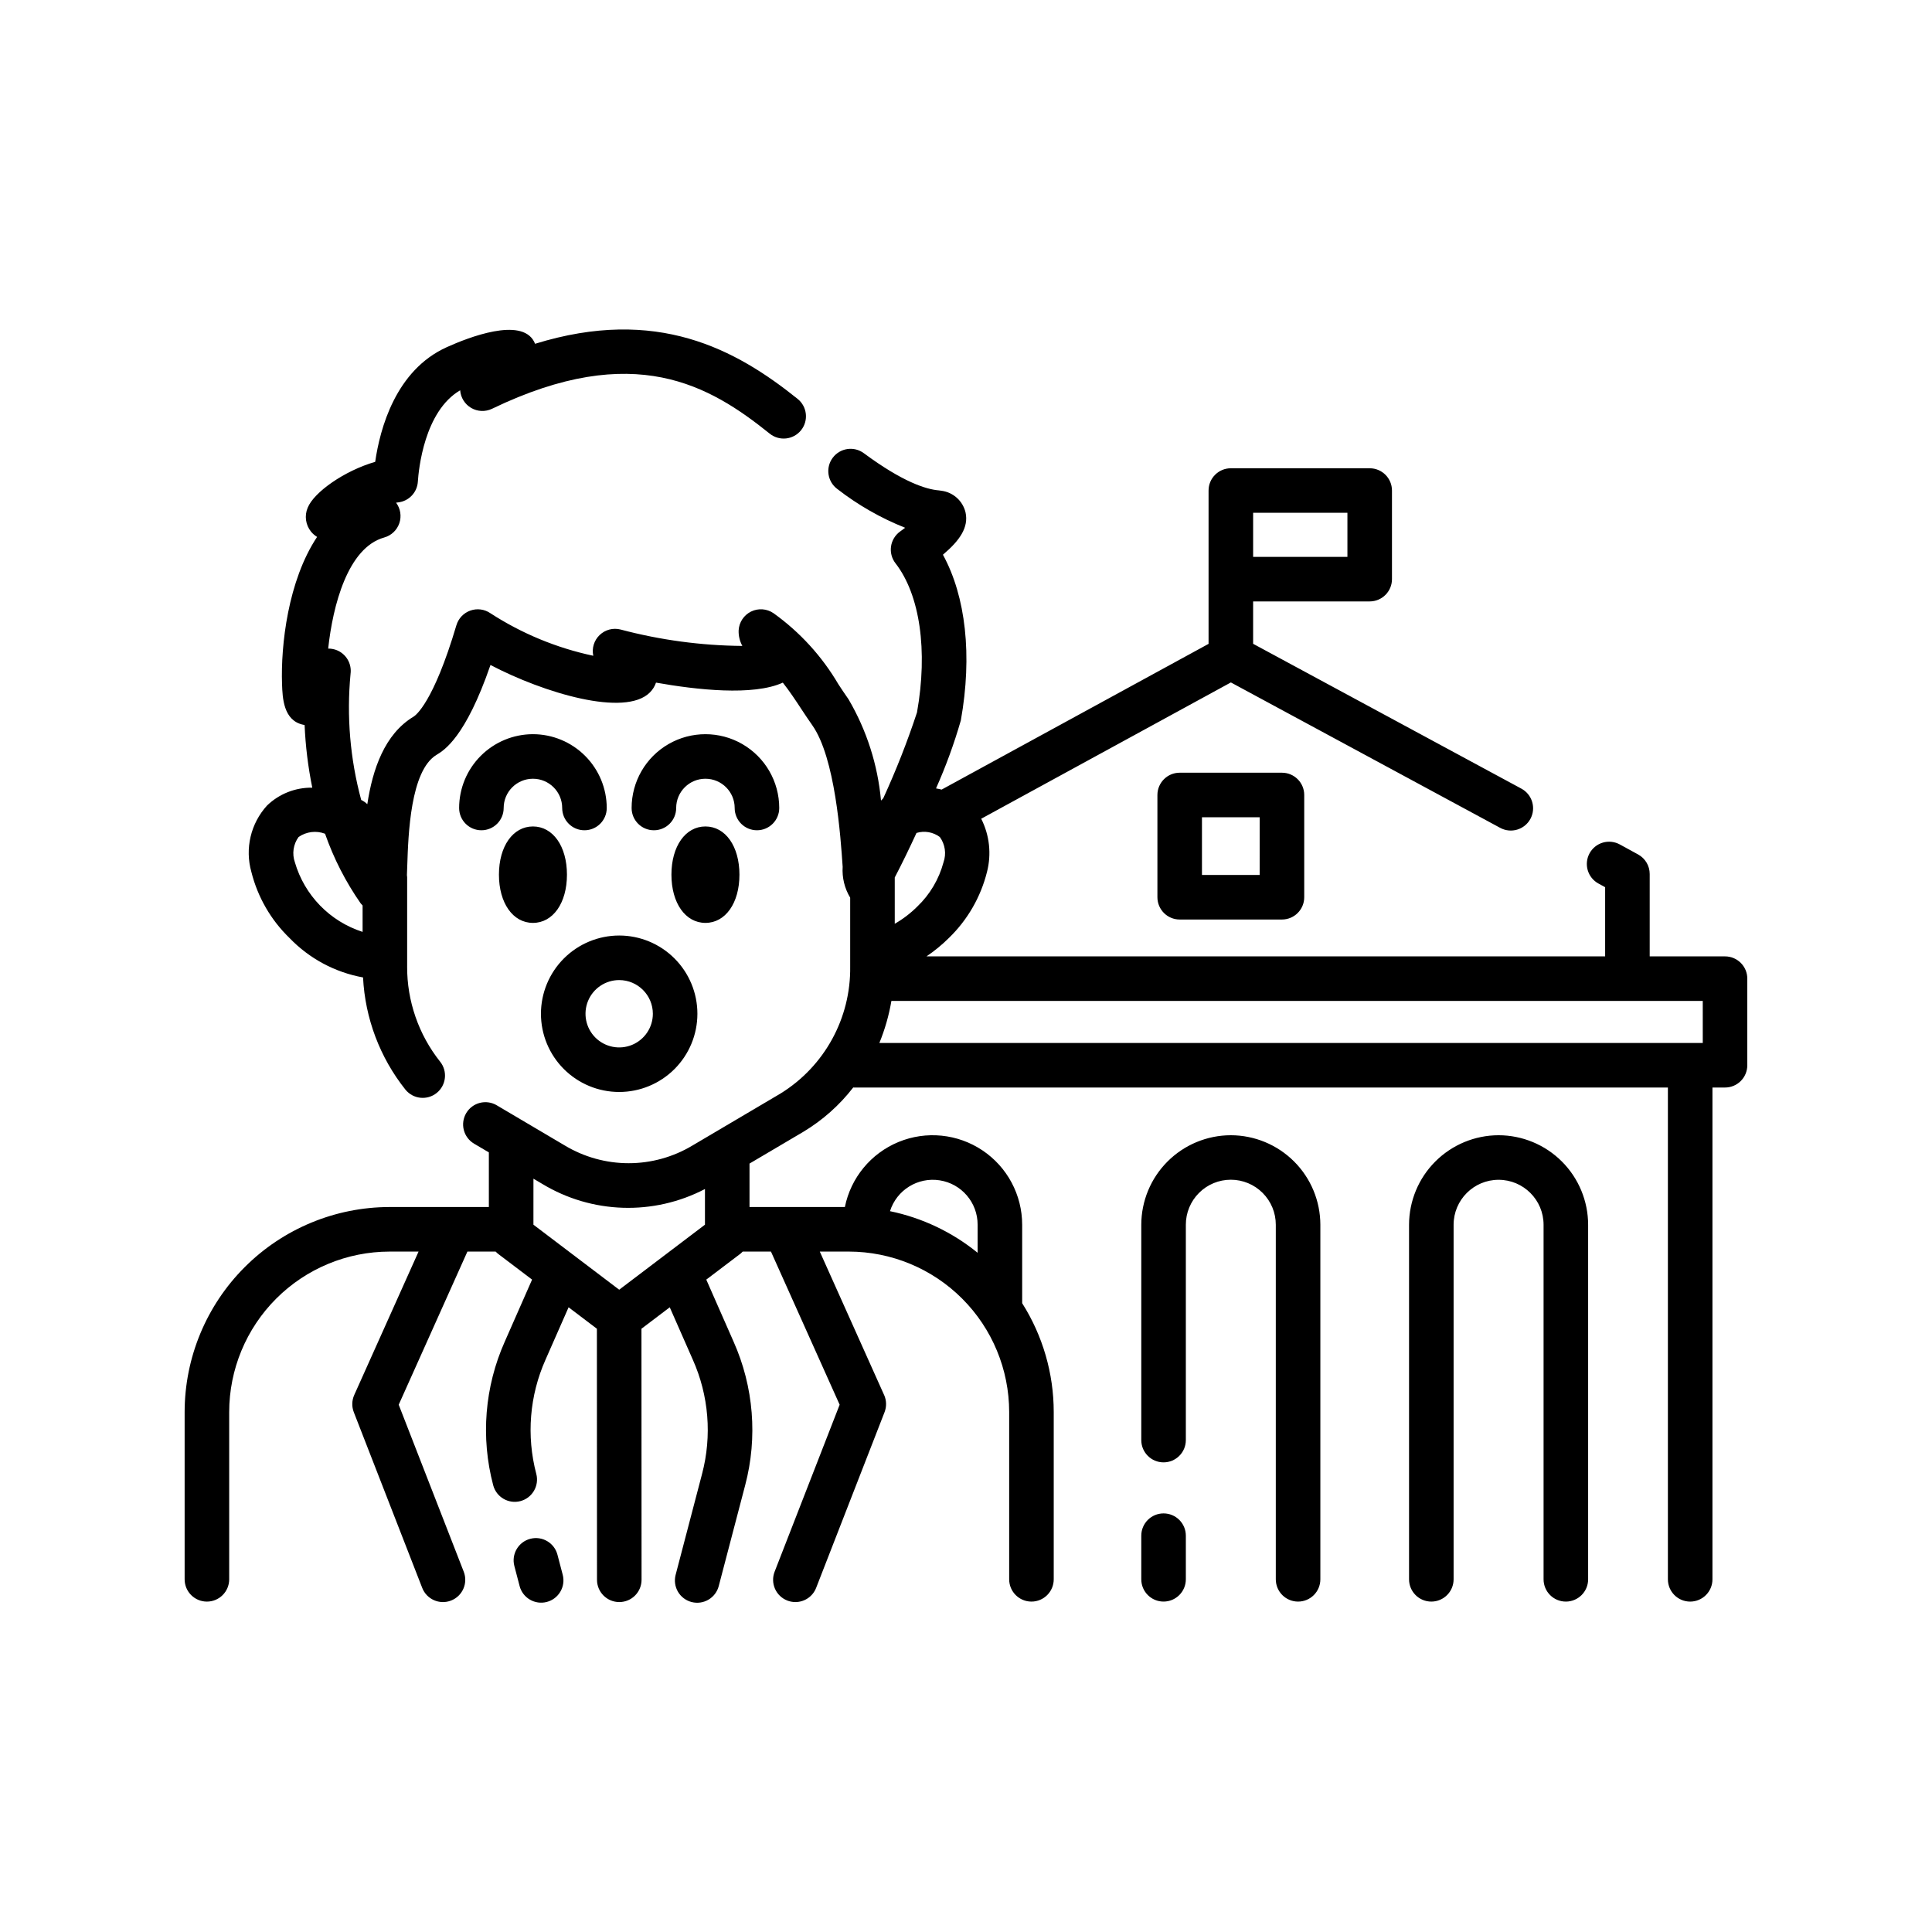
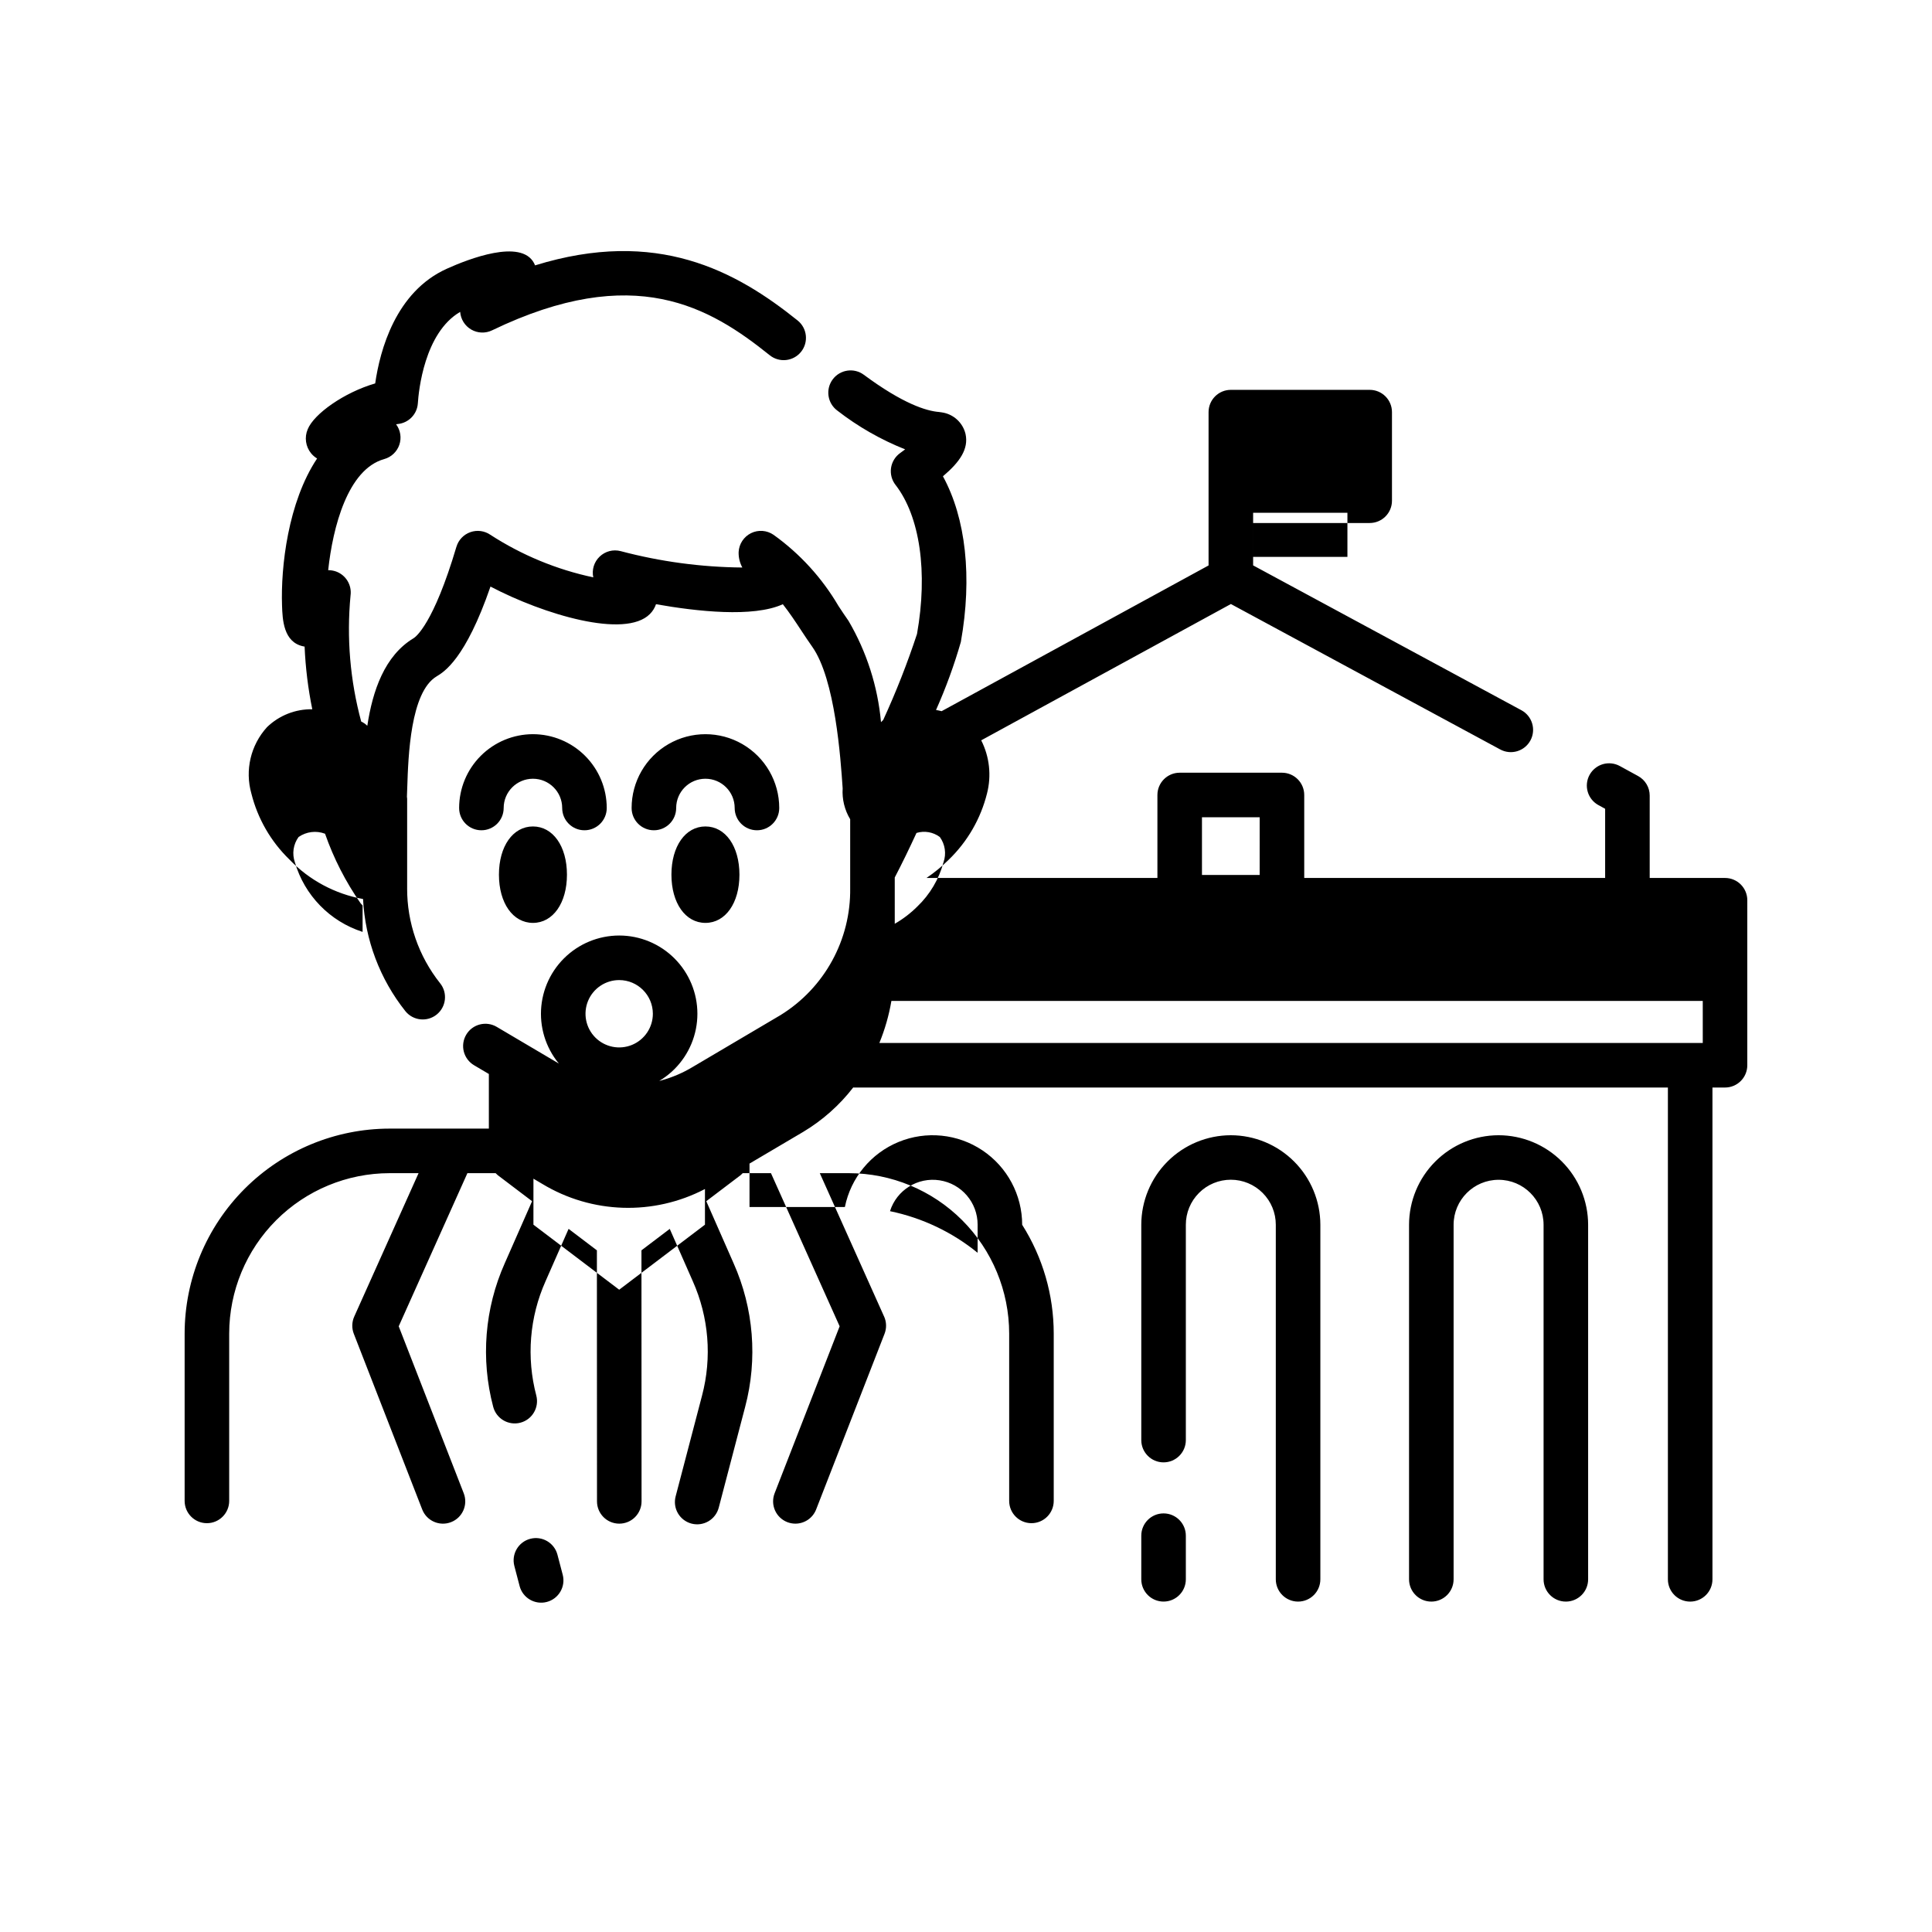
<svg xmlns="http://www.w3.org/2000/svg" fill="#000000" width="800px" height="800px" version="1.1" viewBox="144 144 512 512">
-   <path d="m458.26 550.97v11.559c0 3.262-2.644 5.906-5.906 5.906s-5.902-2.644-5.902-5.906v-11.559c0-3.258 2.641-5.902 5.902-5.902s5.906 2.644 5.906 5.902zm11.922-106.12c-6.293 0.008-12.324 2.512-16.773 6.961-4.449 4.445-6.949 10.48-6.957 16.77v57.059c0 3.258 2.641 5.902 5.902 5.902s5.906-2.644 5.906-5.902v-57.059c-0.008-3.164 1.246-6.203 3.484-8.441 2.234-2.242 5.269-3.5 8.438-3.5 3.164 0 6.199 1.258 8.434 3.5 2.238 2.238 3.492 5.277 3.484 8.441v93.953c0 3.262 2.644 5.906 5.906 5.906 3.262 0 5.902-2.644 5.902-5.906v-93.953c-0.008-6.289-2.508-12.324-6.957-16.77-4.449-4.449-10.48-6.953-16.77-6.961zm70.965 0h-0.004c-6.289 0.008-12.32 2.512-16.77 6.961-4.449 4.445-6.953 10.48-6.961 16.77v93.953c0 3.262 2.644 5.906 5.906 5.906 3.262 0 5.902-2.644 5.902-5.906v-93.953c0-6.582 5.34-11.922 11.922-11.922 6.586 0 11.922 5.34 11.922 11.922v93.953c0 3.262 2.644 5.906 5.906 5.906 3.258 0 5.902-2.644 5.902-5.906v-93.953c-0.008-6.289-2.508-12.324-6.957-16.77-4.449-4.449-10.48-6.953-16.773-6.961zm-57.418-96.074c3.262 0 5.906 2.644 5.906 5.902v27.098c0 3.262-2.644 5.906-5.906 5.906h-27.098c-3.262 0-5.902-2.644-5.906-5.906v-27.098c0.004-3.258 2.644-5.902 5.906-5.902zm-5.902 11.809h-15.293v15.289h15.289zm-192.59 2.434c-5.305 0-9.012 5.254-9.012 12.777 0 7.527 3.707 12.781 9.012 12.781 5.305 0 9.012-5.254 9.012-12.781 0-7.523-3.707-12.777-9.016-12.777zm0-24.449-0.004-0.004c-5.184 0.008-10.156 2.07-13.824 5.738-3.668 3.664-5.731 8.637-5.734 13.824 0 3.262 2.641 5.902 5.902 5.902s5.902-2.641 5.902-5.902c0-4.281 3.473-7.754 7.754-7.754s7.754 3.473 7.754 7.754c0 3.262 2.644 5.902 5.902 5.902 3.262 0 5.906-2.641 5.906-5.902-0.008-5.188-2.07-10.16-5.738-13.824-3.664-3.668-8.637-5.731-13.824-5.738zm45.711 24.449c-5.305 0-9.012 5.254-9.012 12.777 0 7.527 3.707 12.781 9.012 12.781s9.012-5.254 9.012-12.781c-0.004-7.523-3.707-12.777-9.016-12.777zm13.656 1.016v-0.004c3.258 0 5.902-2.641 5.902-5.902 0-6.988-3.727-13.445-9.781-16.941-6.051-3.492-13.508-3.492-19.559 0-6.055 3.496-9.781 9.953-9.781 16.941 0 3.262 2.644 5.902 5.902 5.902 3.262 0 5.906-2.641 5.906-5.902 0-4.281 3.469-7.754 7.75-7.754 4.285 0 7.754 3.473 7.754 7.754 0 3.262 2.644 5.902 5.906 5.902zm-36.512 27.891v-0.004c5.496 0 10.77 2.188 14.656 6.074 3.887 3.887 6.07 9.16 6.07 14.66s-2.184 10.77-6.07 14.66c-3.891 3.887-9.164 6.07-14.66 6.07-5.5 0-10.773-2.188-14.66-6.074-3.887-3.887-6.07-9.16-6.07-14.66 0.004-5.496 2.191-10.766 6.078-14.652 3.887-3.887 9.156-6.07 14.656-6.078zm0 11.809v-0.004c-3.609 0-6.863 2.176-8.246 5.508-1.379 3.336-0.617 7.176 1.934 9.727 2.555 2.551 6.394 3.316 9.727 1.934 3.336-1.383 5.508-4.637 5.508-8.246-0.008-4.926-4-8.918-8.922-8.922zm-16.359 152.28c-0.824-3.152-4.051-5.043-7.207-4.215-3.152 0.824-5.043 4.051-4.215 7.207l1.395 5.32h-0.004c0.832 3.148 4.055 5.031 7.207 4.207 3.148-0.828 5.039-4.047 4.219-7.199zm315.32-152.66v22.945c0 3.262-2.641 5.906-5.902 5.906h-3.332v130.33c0 3.262-2.644 5.906-5.906 5.906-3.258 0-5.902-2.644-5.902-5.906v-130.33h-215.72c-0.059 0-0.113-0.016-0.168-0.016l-0.004-0.004c-3.644 4.719-8.145 8.711-13.262 11.777l-14.227 8.398v11.512h25.273c1.57-7.758 6.906-14.227 14.227-17.238 7.32-3.012 15.66-2.176 22.238 2.231 6.574 4.406 10.52 11.801 10.52 19.715v20.781c5.461 8.625 8.359 18.621 8.363 28.828v44.344c0 3.262-2.641 5.906-5.902 5.906-3.262 0-5.906-2.644-5.906-5.906v-44.344c-0.012-11.27-4.492-22.074-12.461-30.043-7.969-7.973-18.777-12.453-30.047-12.465h-7.68l17.043 38.004 0.004-0.004c0.648 1.445 0.688 3.086 0.113 4.562l-18.129 46.559c-0.883 2.269-3.066 3.762-5.504 3.762-0.73 0-1.457-0.137-2.141-0.402-1.457-0.57-2.633-1.691-3.262-3.125-0.629-1.434-0.664-3.059-0.098-4.516l17.234-44.258-18.203-40.582h-7.484c-0.168 0.184-0.348 0.355-0.535 0.516l-9.121 6.914 7.234 16.438c5.332 11.965 6.418 25.391 3.074 38.055l-7.004 26.723c-0.395 1.516-1.375 2.812-2.727 3.606-1.352 0.793-2.965 1.016-4.481 0.621-1.52-0.398-2.816-1.383-3.606-2.734-0.789-1.355-1.008-2.969-0.609-4.484l7-26.723c2.664-10.086 1.797-20.777-2.457-30.301l-6.102-13.863-7.5 5.684 0.027 66.527c0 1.566-0.621 3.066-1.727 4.176s-2.609 1.73-4.176 1.73c-3.262 0-5.902-2.641-5.906-5.898l-0.027-66.535-7.5-5.688-6.106 13.867c-4.25 9.523-5.117 20.215-2.453 30.301 0.82 3.152-1.07 6.375-4.219 7.199-3.152 0.824-6.375-1.059-7.203-4.207-3.348-12.664-2.266-26.09 3.066-38.055l7.238-16.441-9.121-6.914 0.004 0.004c-0.191-0.16-0.371-0.336-0.539-0.516h-7.484l-18.203 40.582 17.234 44.258c1.18 3.039-0.324 6.461-3.363 7.641-3.039 1.184-6.461-0.32-7.644-3.359l-18.129-46.559c-0.574-1.477-0.531-3.117 0.117-4.562l17.047-38.004-7.684 0.004c-11.27 0.012-22.074 4.496-30.043 12.465s-12.449 18.773-12.461 30.043v44.344c0 3.262-2.644 5.906-5.906 5.906-3.258 0-5.902-2.644-5.902-5.906v-44.344c0.016-14.402 5.742-28.207 15.926-38.391 10.184-10.184 23.988-15.91 38.387-15.926h26.309v-14.477l-3.922-2.316c-1.348-0.797-2.324-2.098-2.715-3.613s-0.164-3.125 0.633-4.477c1.656-2.809 5.277-3.738 8.086-2.082l18.062 10.668c5.106 3.062 10.949 4.684 16.902 4.684 5.957 0 11.797-1.621 16.902-4.684l23.348-13.785c11.648-7.195 18.656-19.98 18.457-33.668v-18.238c-1.484-2.457-2.18-5.312-1.992-8.18-0.539-7.91-1.965-28.918-8.07-37.539-0.992-1.398-1.949-2.852-2.926-4.332-1.516-2.305-3.059-4.644-4.859-6.93-7.859 3.586-22.871 1.902-33.609-0.004-0.332 0.984-0.891 1.875-1.625 2.606-6.578 6.609-28.176 0.109-42.242-7.281-6.629 19.207-12.293 22.609-14.293 23.812-6.941 4.172-7.496 21.184-7.762 29.359-0.027 0.879-0.055 1.715-0.09 2.508 0.02 0.188 0.059 0.371 0.059 0.562v23.656h-0.004c-0.039 9.156 3.043 18.055 8.738 25.223 2.039 2.539 1.633 6.25-0.898 8.293-2.535 2.043-6.246 1.648-8.297-0.883-6.758-8.492-10.684-18.887-11.227-29.727-7.43-1.344-14.246-5-19.48-10.441-4.941-4.777-8.441-10.844-10.113-17.512-1.754-6.191-0.184-12.852 4.152-17.605 3.215-3.102 7.523-4.801 11.988-4.731-1.117-5.473-1.797-11.027-2.035-16.609-0.113-0.016-0.223-0.035-0.328-0.059-5.316-1.09-5.527-7.172-5.652-10.805-0.355-10.223 1.57-27.395 9.293-38.984v0.004c-0.602-0.363-1.137-0.824-1.582-1.363-1.469-1.793-1.816-4.254-0.906-6.387 1.652-4.082 9.672-9.766 17.883-12.148 1.262-8.773 5.41-24.281 18.988-30.395 5.793-2.613 19.645-7.992 23.102-1.496v-0.004c0.105 0.199 0.199 0.402 0.277 0.613 32.273-9.977 53.176 1.43 69.582 14.605 2.543 2.043 2.949 5.762 0.91 8.305-2.043 2.543-5.762 2.949-8.305 0.906-15.832-12.715-35.879-24.77-73.582-6.598-1.762 0.852-3.828 0.77-5.519-0.207-1.691-0.98-2.789-2.734-2.934-4.684-9.523 5.547-11.012 21.051-11.215 24.223-0.184 2.852-2.383 5.16-5.223 5.484-0.184 0.023-0.367 0.047-0.551 0.074h0.004c1.168 1.559 1.492 3.594 0.863 5.441-0.629 1.844-2.125 3.262-4.004 3.785-9.676 2.695-13.625 18.07-14.852 29.438v0.004c0.703-0.004 1.406 0.113 2.07 0.344 2.625 0.945 4.234 3.598 3.856 6.363-1.07 11.219-0.113 22.539 2.828 33.418 0.094 0.047 0.188 0.078 0.285 0.129l-0.004-0.004c0.492 0.262 0.941 0.594 1.336 0.98 1.402-9.246 4.566-18.57 12.266-23.199 0.52-0.316 5.238-3.637 11.344-24.219h0.004c0.535-1.809 1.906-3.254 3.688-3.883 1.777-0.633 3.754-0.375 5.309 0.695 8.324 5.394 17.57 9.219 27.273 11.281-0.43-2.004 0.207-4.086 1.688-5.5 1.477-1.418 3.582-1.969 5.562-1.453 10.527 2.793 21.363 4.25 32.254 4.344-0.691-1.258-1.031-2.684-0.984-4.117 0.113-2.133 1.367-4.039 3.281-4.988 1.914-0.945 4.191-0.781 5.953 0.426 6.992 5.004 12.852 11.422 17.203 18.836 0.902 1.367 1.785 2.711 2.699 4v0.004c4.801 8.203 7.734 17.359 8.594 26.824 0.184-0.211 0.379-0.41 0.59-0.594 3.406-7.418 6.394-15.02 8.949-22.773 2.914-16.387 0.785-31.176-5.699-39.523v0.004c-0.984-1.266-1.41-2.879-1.184-4.465 0.23-1.586 1.094-3.012 2.391-3.949 0.488-0.352 0.938-0.684 1.352-0.996h0.004c-6.449-2.562-12.504-6.023-17.98-10.277-2.621-1.941-3.172-5.641-1.23-8.258 1.941-2.621 5.641-3.172 8.258-1.23 10.34 7.66 16.539 9.59 19.918 9.859 0.227 0.016 0.445 0.047 0.668 0.094 3.102 0.41 5.629 2.684 6.363 5.727 0.867 3.965-1.5 7.426-5.988 11.219 6.066 11.098 7.809 26.707 4.746 43.906-1.77 6.156-3.969 12.18-6.578 18.027 0.508 0.074 0.992 0.203 1.484 0.316l70.742-38.621v-40.633c0-3.262 2.644-5.902 5.902-5.902h36.797c3.262 0 5.906 2.641 5.906 5.902v23.48c0 3.262-2.644 5.906-5.906 5.906h-30.891v11.23l71.098 38.387c2.867 1.551 3.938 5.133 2.391 8.004-1.551 2.871-5.133 3.941-8.004 2.391l-71.379-38.543-66.164 36.121c2.207 4.359 2.75 9.371 1.531 14.102-1.668 6.668-5.172 12.734-10.113 17.512-1.816 1.801-3.801 3.43-5.922 4.863h179.85v-18.336l-1.777-0.973 0.004 0.004c-1.379-0.754-2.398-2.019-2.84-3.523-0.441-1.504-0.266-3.121 0.488-4.496 0.754-1.371 2.019-2.391 3.523-2.832 1.504-0.438 3.121-0.258 4.496 0.496l4.848 2.652c1.891 1.035 3.07 3.019 3.066 5.176v21.832h19.965c3.262 0 5.902 2.644 5.902 5.906zm-130.96-111.78h24.988v-11.676h-24.988zm-236 92.395c-0.184-0.184-0.359-0.379-0.52-0.582-3.969-5.691-7.141-11.895-9.43-18.441-2.34-0.887-4.965-0.562-7.019 0.871-1.402 1.934-1.77 4.434-0.977 6.691 2.543 8.75 9.27 15.664 17.945 18.453zm90.73 75.133c-13.625 7.109-29.973 6.594-43.121-1.359l-2.332-1.379-0.004 12.191 22.727 17.23 22.73-17.23zm49.035 5.871c8.516 1.758 16.48 5.539 23.223 11.027v-7.422c0.02-5.875-4.258-10.883-10.062-11.781-5.805-0.902-11.398 2.574-13.16 8.176zm1.262-76.164c2.188-1.254 4.199-2.793 5.984-4.574 3.344-3.199 5.742-7.258 6.938-11.727 0.793-2.254 0.426-4.754-0.977-6.691-1.77-1.32-4.066-1.723-6.184-1.078-1.871 4.066-3.824 8.094-5.762 11.801zm214.13 20.449h-215.02c-0.648 3.82-1.719 7.555-3.188 11.137h218.21z" />
+   <path d="m458.26 550.97v11.559c0 3.262-2.644 5.906-5.906 5.906s-5.902-2.644-5.902-5.906v-11.559c0-3.258 2.641-5.902 5.902-5.902s5.906 2.644 5.906 5.902zm11.922-106.12c-6.293 0.008-12.324 2.512-16.773 6.961-4.449 4.445-6.949 10.48-6.957 16.77v57.059c0 3.258 2.641 5.902 5.902 5.902s5.906-2.644 5.906-5.902v-57.059c-0.008-3.164 1.246-6.203 3.484-8.441 2.234-2.242 5.269-3.5 8.438-3.5 3.164 0 6.199 1.258 8.434 3.5 2.238 2.238 3.492 5.277 3.484 8.441v93.953c0 3.262 2.644 5.906 5.906 5.906 3.262 0 5.902-2.644 5.902-5.906v-93.953c-0.008-6.289-2.508-12.324-6.957-16.77-4.449-4.449-10.48-6.953-16.77-6.961zm70.965 0h-0.004c-6.289 0.008-12.32 2.512-16.77 6.961-4.449 4.445-6.953 10.48-6.961 16.77v93.953c0 3.262 2.644 5.906 5.906 5.906 3.262 0 5.902-2.644 5.902-5.906v-93.953c0-6.582 5.34-11.922 11.922-11.922 6.586 0 11.922 5.34 11.922 11.922v93.953c0 3.262 2.644 5.906 5.906 5.906 3.258 0 5.902-2.644 5.902-5.906v-93.953c-0.008-6.289-2.508-12.324-6.957-16.77-4.449-4.449-10.48-6.953-16.773-6.961zm-57.418-96.074c3.262 0 5.906 2.644 5.906 5.902v27.098c0 3.262-2.644 5.906-5.906 5.906h-27.098c-3.262 0-5.902-2.644-5.906-5.906v-27.098c0.004-3.258 2.644-5.902 5.906-5.902zm-5.902 11.809h-15.293v15.289h15.289zm-192.59 2.434c-5.305 0-9.012 5.254-9.012 12.777 0 7.527 3.707 12.781 9.012 12.781 5.305 0 9.012-5.254 9.012-12.781 0-7.523-3.707-12.777-9.016-12.777zm0-24.449-0.004-0.004c-5.184 0.008-10.156 2.07-13.824 5.738-3.668 3.664-5.731 8.637-5.734 13.824 0 3.262 2.641 5.902 5.902 5.902s5.902-2.641 5.902-5.902c0-4.281 3.473-7.754 7.754-7.754s7.754 3.473 7.754 7.754c0 3.262 2.644 5.902 5.902 5.902 3.262 0 5.906-2.641 5.906-5.902-0.008-5.188-2.07-10.16-5.738-13.824-3.664-3.668-8.637-5.731-13.824-5.738zm45.711 24.449c-5.305 0-9.012 5.254-9.012 12.777 0 7.527 3.707 12.781 9.012 12.781s9.012-5.254 9.012-12.781c-0.004-7.523-3.707-12.777-9.016-12.777zm13.656 1.016v-0.004c3.258 0 5.902-2.641 5.902-5.902 0-6.988-3.727-13.445-9.781-16.941-6.051-3.492-13.508-3.492-19.559 0-6.055 3.496-9.781 9.953-9.781 16.941 0 3.262 2.644 5.902 5.902 5.902 3.262 0 5.906-2.641 5.906-5.902 0-4.281 3.469-7.754 7.75-7.754 4.285 0 7.754 3.473 7.754 7.754 0 3.262 2.644 5.902 5.906 5.902zm-36.512 27.891v-0.004c5.496 0 10.77 2.188 14.656 6.074 3.887 3.887 6.07 9.16 6.07 14.66s-2.184 10.77-6.07 14.66c-3.891 3.887-9.164 6.07-14.66 6.07-5.5 0-10.773-2.188-14.66-6.074-3.887-3.887-6.07-9.16-6.07-14.66 0.004-5.496 2.191-10.766 6.078-14.652 3.887-3.887 9.156-6.07 14.656-6.078zm0 11.809v-0.004c-3.609 0-6.863 2.176-8.246 5.508-1.379 3.336-0.617 7.176 1.934 9.727 2.555 2.551 6.394 3.316 9.727 1.934 3.336-1.383 5.508-4.637 5.508-8.246-0.008-4.926-4-8.918-8.922-8.922zm-16.359 152.28c-0.824-3.152-4.051-5.043-7.207-4.215-3.152 0.824-5.043 4.051-4.215 7.207l1.395 5.32h-0.004c0.832 3.148 4.055 5.031 7.207 4.207 3.148-0.828 5.039-4.047 4.219-7.199zm315.32-152.66v22.945c0 3.262-2.641 5.906-5.902 5.906h-3.332v130.33c0 3.262-2.644 5.906-5.906 5.906-3.258 0-5.902-2.644-5.902-5.906v-130.33h-215.72c-0.059 0-0.113-0.016-0.168-0.016l-0.004-0.004c-3.644 4.719-8.145 8.711-13.262 11.777l-14.227 8.398v11.512h25.273c1.57-7.758 6.906-14.227 14.227-17.238 7.32-3.012 15.66-2.176 22.238 2.231 6.574 4.406 10.52 11.801 10.52 19.715c5.461 8.625 8.359 18.621 8.363 28.828v44.344c0 3.262-2.641 5.906-5.902 5.906-3.262 0-5.906-2.644-5.906-5.906v-44.344c-0.012-11.27-4.492-22.074-12.461-30.043-7.969-7.973-18.777-12.453-30.047-12.465h-7.68l17.043 38.004 0.004-0.004c0.648 1.445 0.688 3.086 0.113 4.562l-18.129 46.559c-0.883 2.269-3.066 3.762-5.504 3.762-0.73 0-1.457-0.137-2.141-0.402-1.457-0.57-2.633-1.691-3.262-3.125-0.629-1.434-0.664-3.059-0.098-4.516l17.234-44.258-18.203-40.582h-7.484c-0.168 0.184-0.348 0.355-0.535 0.516l-9.121 6.914 7.234 16.438c5.332 11.965 6.418 25.391 3.074 38.055l-7.004 26.723c-0.395 1.516-1.375 2.812-2.727 3.606-1.352 0.793-2.965 1.016-4.481 0.621-1.52-0.398-2.816-1.383-3.606-2.734-0.789-1.355-1.008-2.969-0.609-4.484l7-26.723c2.664-10.086 1.797-20.777-2.457-30.301l-6.102-13.863-7.5 5.684 0.027 66.527c0 1.566-0.621 3.066-1.727 4.176s-2.609 1.73-4.176 1.73c-3.262 0-5.902-2.641-5.906-5.898l-0.027-66.535-7.5-5.688-6.106 13.867c-4.25 9.523-5.117 20.215-2.453 30.301 0.82 3.152-1.07 6.375-4.219 7.199-3.152 0.824-6.375-1.059-7.203-4.207-3.348-12.664-2.266-26.09 3.066-38.055l7.238-16.441-9.121-6.914 0.004 0.004c-0.191-0.16-0.371-0.336-0.539-0.516h-7.484l-18.203 40.582 17.234 44.258c1.18 3.039-0.324 6.461-3.363 7.641-3.039 1.184-6.461-0.32-7.644-3.359l-18.129-46.559c-0.574-1.477-0.531-3.117 0.117-4.562l17.047-38.004-7.684 0.004c-11.27 0.012-22.074 4.496-30.043 12.465s-12.449 18.773-12.461 30.043v44.344c0 3.262-2.644 5.906-5.906 5.906-3.258 0-5.902-2.644-5.902-5.906v-44.344c0.016-14.402 5.742-28.207 15.926-38.391 10.184-10.184 23.988-15.91 38.387-15.926h26.309v-14.477l-3.922-2.316c-1.348-0.797-2.324-2.098-2.715-3.613s-0.164-3.125 0.633-4.477c1.656-2.809 5.277-3.738 8.086-2.082l18.062 10.668c5.106 3.062 10.949 4.684 16.902 4.684 5.957 0 11.797-1.621 16.902-4.684l23.348-13.785c11.648-7.195 18.656-19.98 18.457-33.668v-18.238c-1.484-2.457-2.18-5.312-1.992-8.18-0.539-7.91-1.965-28.918-8.07-37.539-0.992-1.398-1.949-2.852-2.926-4.332-1.516-2.305-3.059-4.644-4.859-6.93-7.859 3.586-22.871 1.902-33.609-0.004-0.332 0.984-0.891 1.875-1.625 2.606-6.578 6.609-28.176 0.109-42.242-7.281-6.629 19.207-12.293 22.609-14.293 23.812-6.941 4.172-7.496 21.184-7.762 29.359-0.027 0.879-0.055 1.715-0.09 2.508 0.02 0.188 0.059 0.371 0.059 0.562v23.656h-0.004c-0.039 9.156 3.043 18.055 8.738 25.223 2.039 2.539 1.633 6.25-0.898 8.293-2.535 2.043-6.246 1.648-8.297-0.883-6.758-8.492-10.684-18.887-11.227-29.727-7.43-1.344-14.246-5-19.48-10.441-4.941-4.777-8.441-10.844-10.113-17.512-1.754-6.191-0.184-12.852 4.152-17.605 3.215-3.102 7.523-4.801 11.988-4.731-1.117-5.473-1.797-11.027-2.035-16.609-0.113-0.016-0.223-0.035-0.328-0.059-5.316-1.09-5.527-7.172-5.652-10.805-0.355-10.223 1.57-27.395 9.293-38.984v0.004c-0.602-0.363-1.137-0.824-1.582-1.363-1.469-1.793-1.816-4.254-0.906-6.387 1.652-4.082 9.672-9.766 17.883-12.148 1.262-8.773 5.41-24.281 18.988-30.395 5.793-2.613 19.645-7.992 23.102-1.496v-0.004c0.105 0.199 0.199 0.402 0.277 0.613 32.273-9.977 53.176 1.43 69.582 14.605 2.543 2.043 2.949 5.762 0.91 8.305-2.043 2.543-5.762 2.949-8.305 0.906-15.832-12.715-35.879-24.77-73.582-6.598-1.762 0.852-3.828 0.77-5.519-0.207-1.691-0.98-2.789-2.734-2.934-4.684-9.523 5.547-11.012 21.051-11.215 24.223-0.184 2.852-2.383 5.16-5.223 5.484-0.184 0.023-0.367 0.047-0.551 0.074h0.004c1.168 1.559 1.492 3.594 0.863 5.441-0.629 1.844-2.125 3.262-4.004 3.785-9.676 2.695-13.625 18.07-14.852 29.438v0.004c0.703-0.004 1.406 0.113 2.07 0.344 2.625 0.945 4.234 3.598 3.856 6.363-1.07 11.219-0.113 22.539 2.828 33.418 0.094 0.047 0.188 0.078 0.285 0.129l-0.004-0.004c0.492 0.262 0.941 0.594 1.336 0.98 1.402-9.246 4.566-18.57 12.266-23.199 0.52-0.316 5.238-3.637 11.344-24.219h0.004c0.535-1.809 1.906-3.254 3.688-3.883 1.777-0.633 3.754-0.375 5.309 0.695 8.324 5.394 17.57 9.219 27.273 11.281-0.43-2.004 0.207-4.086 1.688-5.5 1.477-1.418 3.582-1.969 5.562-1.453 10.527 2.793 21.363 4.25 32.254 4.344-0.691-1.258-1.031-2.684-0.984-4.117 0.113-2.133 1.367-4.039 3.281-4.988 1.914-0.945 4.191-0.781 5.953 0.426 6.992 5.004 12.852 11.422 17.203 18.836 0.902 1.367 1.785 2.711 2.699 4v0.004c4.801 8.203 7.734 17.359 8.594 26.824 0.184-0.211 0.379-0.41 0.59-0.594 3.406-7.418 6.394-15.02 8.949-22.773 2.914-16.387 0.785-31.176-5.699-39.523v0.004c-0.984-1.266-1.41-2.879-1.184-4.465 0.23-1.586 1.094-3.012 2.391-3.949 0.488-0.352 0.938-0.684 1.352-0.996h0.004c-6.449-2.562-12.504-6.023-17.98-10.277-2.621-1.941-3.172-5.641-1.23-8.258 1.941-2.621 5.641-3.172 8.258-1.23 10.34 7.66 16.539 9.59 19.918 9.859 0.227 0.016 0.445 0.047 0.668 0.094 3.102 0.41 5.629 2.684 6.363 5.727 0.867 3.965-1.5 7.426-5.988 11.219 6.066 11.098 7.809 26.707 4.746 43.906-1.77 6.156-3.969 12.18-6.578 18.027 0.508 0.074 0.992 0.203 1.484 0.316l70.742-38.621v-40.633c0-3.262 2.644-5.902 5.902-5.902h36.797c3.262 0 5.906 2.641 5.906 5.902v23.48c0 3.262-2.644 5.906-5.906 5.906h-30.891v11.23l71.098 38.387c2.867 1.551 3.938 5.133 2.391 8.004-1.551 2.871-5.133 3.941-8.004 2.391l-71.379-38.543-66.164 36.121c2.207 4.359 2.75 9.371 1.531 14.102-1.668 6.668-5.172 12.734-10.113 17.512-1.816 1.801-3.801 3.43-5.922 4.863h179.85v-18.336l-1.777-0.973 0.004 0.004c-1.379-0.754-2.398-2.019-2.84-3.523-0.441-1.504-0.266-3.121 0.488-4.496 0.754-1.371 2.019-2.391 3.523-2.832 1.504-0.438 3.121-0.258 4.496 0.496l4.848 2.652c1.891 1.035 3.07 3.019 3.066 5.176v21.832h19.965c3.262 0 5.902 2.644 5.902 5.906zm-130.96-111.78h24.988v-11.676h-24.988zm-236 92.395c-0.184-0.184-0.359-0.379-0.52-0.582-3.969-5.691-7.141-11.895-9.43-18.441-2.34-0.887-4.965-0.562-7.019 0.871-1.402 1.934-1.77 4.434-0.977 6.691 2.543 8.75 9.27 15.664 17.945 18.453zm90.73 75.133c-13.625 7.109-29.973 6.594-43.121-1.359l-2.332-1.379-0.004 12.191 22.727 17.23 22.73-17.23zm49.035 5.871c8.516 1.758 16.48 5.539 23.223 11.027v-7.422c0.02-5.875-4.258-10.883-10.062-11.781-5.805-0.902-11.398 2.574-13.16 8.176zm1.262-76.164c2.188-1.254 4.199-2.793 5.984-4.574 3.344-3.199 5.742-7.258 6.938-11.727 0.793-2.254 0.426-4.754-0.977-6.691-1.77-1.32-4.066-1.723-6.184-1.078-1.871 4.066-3.824 8.094-5.762 11.801zm214.13 20.449h-215.02c-0.648 3.82-1.719 7.555-3.188 11.137h218.21z" />
</svg>